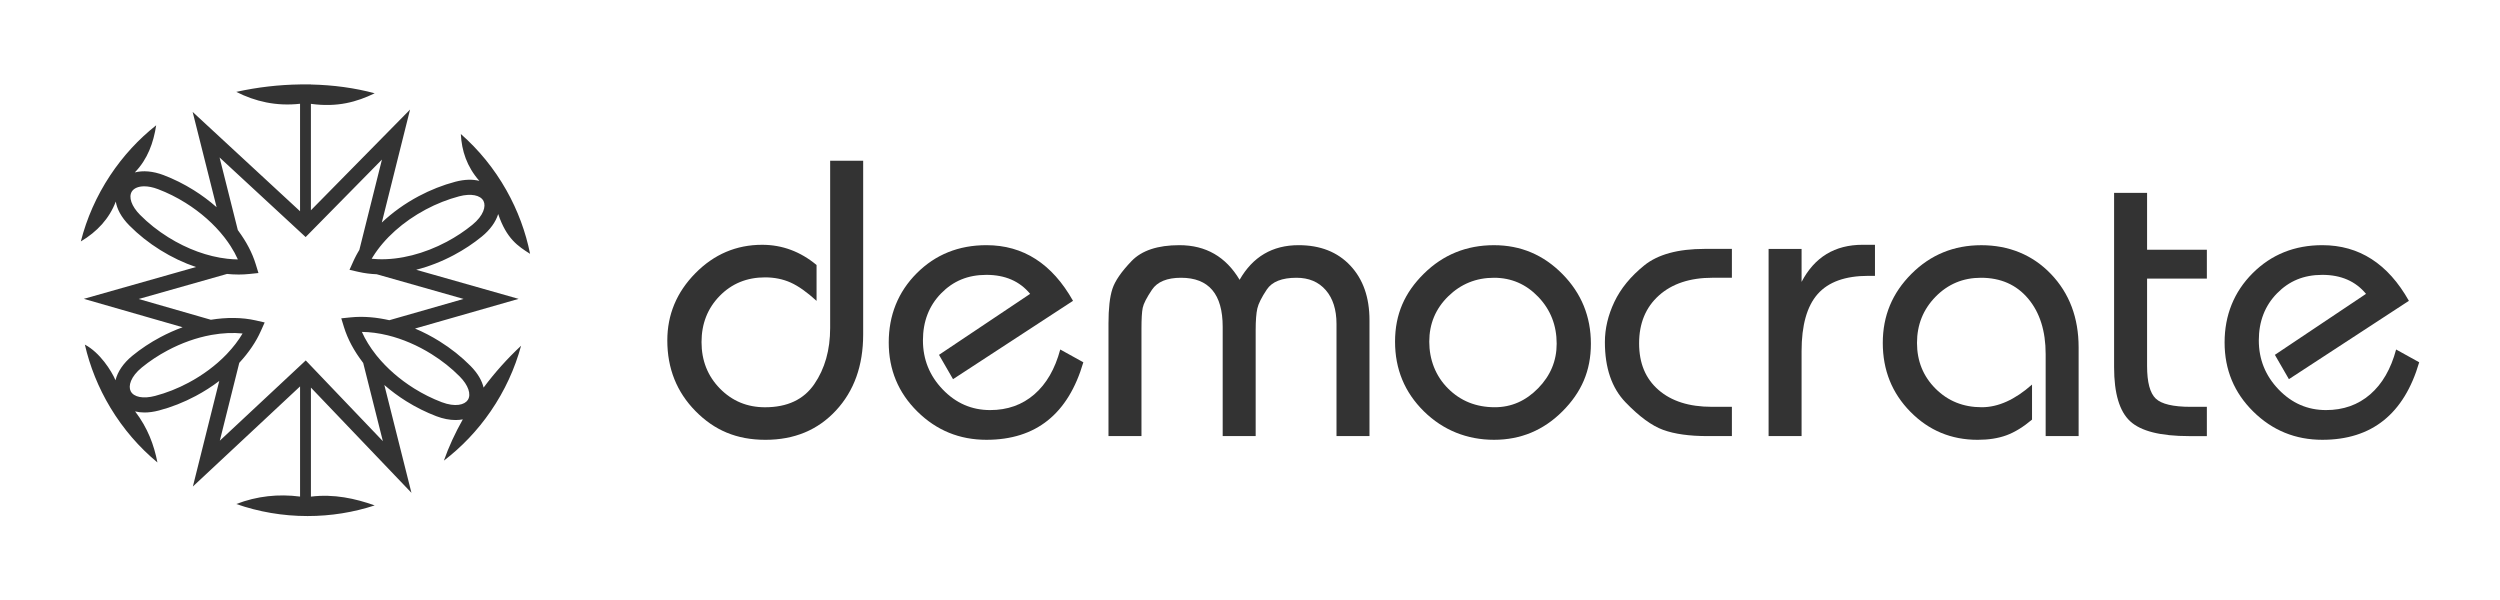
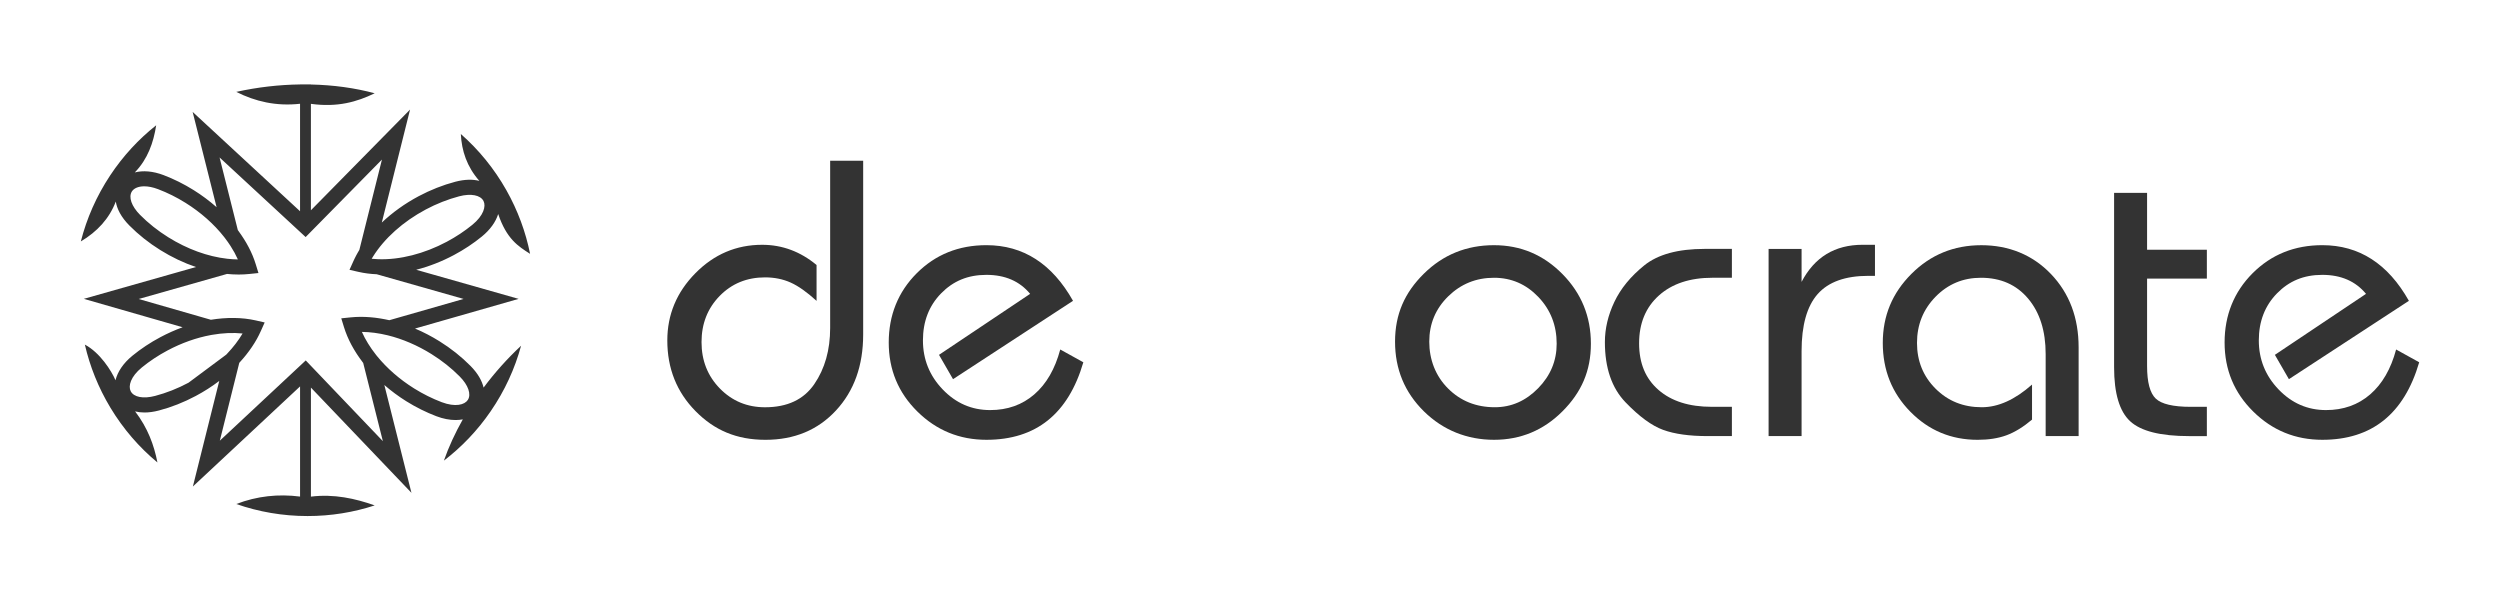
<svg xmlns="http://www.w3.org/2000/svg" id="Layer_1" data-name="Layer 1" viewBox="0 0 1600 384.3">
  <defs>
    <style> .cls-1 { fill: #333; } </style>
  </defs>
  <g>
    <path class="cls-1" d="m552.43,102.83v111.26c0,19.91-5.81,36.12-17.42,48.63-11.61,12.51-26.65,18.76-45.12,18.76s-32.68-6.11-44.73-18.34c-12.05-12.22-18.08-27.31-18.08-45.25,0-16.53,5.98-30.87,17.94-43.01,11.96-12.14,26.21-18.21,42.75-18.21,12.84,0,24.45,4.31,34.83,12.93v22.96c-6.16-5.63-11.7-9.54-16.62-11.74-4.93-2.2-10.38-3.3-16.36-3.3-11.61,0-21.29,3.96-29.03,11.88-7.74,7.92-11.61,17.77-11.61,29.55s3.91,21.68,11.74,29.69c7.83,8.01,17.46,12.01,28.89,12.01,14.25,0,24.76-4.93,31.53-14.8,6.77-9.87,10.16-21.85,10.16-35.95v-107.05h21.11Z" />
    <path class="cls-1" d="m678.57,223.68l14.77,8.18c-9.68,33.08-30.35,49.61-62.01,49.61-17.24,0-31.97-6.02-44.2-18.08-12.23-12.05-18.34-26.78-18.34-44.2s5.98-32.37,17.94-44.33c11.96-11.96,26.83-17.95,44.59-17.95,23.57,0,42.04,11.88,55.41,35.62l-76.79,50.14-8.98-15.57,58.33-39.03c-6.69-8.11-16.01-12.16-27.97-12.16s-21.29,3.96-29.03,11.87c-7.74,7.92-11.61,17.95-11.61,30.08s4.22,22.61,12.67,31.4c8.44,8.8,18.56,13.19,30.35,13.19,11.08,0,20.5-3.34,28.24-10.03,7.74-6.69,13.28-16.27,16.62-28.76Z" />
-     <path class="cls-1" d="m876.47,279.1h-21.11v-71.77c0-9.15-2.29-16.36-6.86-21.64-4.58-5.28-10.82-7.92-18.74-7.92-9.33,0-15.66,2.51-19,7.52-3.34,5.01-5.37,9.06-6.07,12.14-.7,3.08-1.06,7.7-1.06,13.85v67.82h-21.11v-69.93c0-20.93-8.88-31.4-26.65-31.4-8.97,0-15.17,2.55-18.6,7.65-3.43,5.1-5.41,8.97-5.94,11.61-.53,2.64-.79,7.04-.79,13.19v68.87h-21.11v-72.04c0-9.67.83-17.06,2.51-22.17,1.67-5.1,5.76-11.04,12.27-17.81,6.51-6.77,16.71-10.16,30.61-10.16,16.89,0,29.73,7.39,38.53,22.17,8.44-14.78,21.02-22.17,37.73-22.17,13.89,0,24.94,4.35,33.12,13.06,8.18,8.71,12.27,20.36,12.27,34.96v74.15Z" />
    <path class="cls-1" d="m956.16,156.92c17.06,0,31.66,6.16,43.8,18.47,12.14,12.32,18.21,27.18,18.21,44.59s-6.07,31.14-18.21,43.28c-12.14,12.14-26.74,18.21-43.8,18.21s-32.55-6.07-44.86-18.21c-12.32-12.14-18.47-27-18.47-44.59s6.16-31.4,18.47-43.54c12.31-12.14,27.27-18.21,44.86-18.21Zm0,20.85c-11.44,0-21.2,3.96-29.29,11.87-8.09,7.92-12.14,17.59-12.14,29.03s4,21.95,12.01,29.95c8,8.01,17.98,12.01,29.95,12.01,10.56,0,19.79-4.05,27.71-12.14,7.92-8.09,11.87-17.59,11.87-28.5,0-11.78-3.92-21.77-11.74-29.95-7.83-8.18-17.28-12.27-28.37-12.27Z" />
    <path class="cls-1" d="m1108.41,260.36v18.74h-15.57c-11.61,0-21.07-1.32-28.37-3.96-7.3-2.64-15.35-8.53-24.15-17.68-8.8-9.15-13.19-21.99-13.19-38.53,0-8.62,2.02-17.19,6.07-25.73,4.05-8.53,10.42-16.32,19.13-23.35,8.71-7.03,21.59-10.56,38.66-10.56h17.42v18.47h-12.4c-14.43,0-25.86,3.78-34.31,11.35-8.44,7.57-12.67,17.77-12.67,30.61s4.13,22.61,12.4,29.82c8.27,7.21,19.61,10.82,34.04,10.82h12.93Z" />
    <path class="cls-1" d="m1153.01,279.1h-21.11v-119.8h21.11v21.11c8.27-15.83,21.28-23.75,39.05-23.75h7.92v19.88h-4.22c-14.78,0-25.6,3.89-32.46,11.66-6.86,7.78-10.29,19.96-10.29,36.57v54.33Z" />
    <path class="cls-1" d="m1330.33,279.1h-21.11v-52.51c0-14.78-3.74-26.61-11.22-35.49-7.48-8.88-17.55-13.33-30.21-13.33-11.44,0-21.11,4.05-29.03,12.14-7.92,8.09-11.88,17.94-11.88,29.55s3.96,21.38,11.88,29.29c7.92,7.92,17.77,11.88,29.55,11.88,10.56,0,21.28-4.84,32.19-14.51v22.43c-5.63,4.75-11.08,8.09-16.36,10.03s-11.44,2.9-18.47,2.9c-16.89,0-31.23-5.98-43.01-17.94-11.79-11.96-17.68-26.65-17.68-44.07s6.11-31.97,18.34-44.2c12.23-12.23,27.13-18.34,44.73-18.34s32.81,6.16,44.59,18.47c11.78,12.32,17.68,27.97,17.68,46.97v56.73Z" />
    <path class="cls-1" d="m1374.13,178.3v55.94c0,10.38,1.85,17.33,5.54,20.85,3.69,3.52,11.17,5.28,22.43,5.28h10.29v18.74h-11.35c-18.3,0-30.87-3.17-37.73-9.5-6.86-6.33-10.29-17.85-10.29-34.57v-111.62h21.11v36.41h38.26v18.47h-38.26Z" />
    <path class="cls-1" d="m1533.52,223.68l14.77,8.18c-9.68,33.08-30.35,49.61-62.01,49.61-17.24,0-31.98-6.02-44.2-18.08-12.23-12.05-18.34-26.78-18.34-44.2s5.98-32.37,17.94-44.33c11.96-11.96,26.83-17.95,44.6-17.95,23.57,0,42.04,11.88,55.41,35.62l-76.79,50.14-8.98-15.57,58.33-39.03c-6.69-8.11-16.01-12.16-27.97-12.16s-21.29,3.96-29.03,11.87c-7.74,7.92-11.61,17.95-11.61,30.08s4.22,22.61,12.67,31.4c8.44,8.8,18.56,13.19,30.35,13.19,11.08,0,20.5-3.34,28.24-10.03,7.74-6.69,13.28-16.27,16.62-28.76Z" />
  </g>
-   <path class="cls-1" d="m309.49,248.04c-1.02-4.3-3.59-9.03-8.39-13.88-5.8-5.86-12.45-11.15-19.78-15.72-5.12-3.2-10.37-5.92-15.71-8.17l66.3-18.99-65.54-18.63c8.12-2.08,16.28-5.24,24.09-9.4,6.45-3.43,12.49-7.43,17.95-11.89h0c5.33-4.35,8.88-9.38,10.43-14.38,5.37,15.89,12.74,20.61,20.42,25.48-2.8-13.95-7.83-27.71-15.2-40.77-7.86-13.92-17.77-25.95-29.13-35.93.55,10.76,3.84,20.9,11.85,30-4.1-1.04-9.19-1.07-15.36.55-7.99,2.11-15.89,5.23-23.5,9.27-8.8,4.69-16.78,10.43-23.56,16.85l18.08-72.31-63.46,64.46v-68.12c16.94,2.34,29.38-1.21,40.82-6.76-12.63-3.42-26.46-5.31-40.82-5.62v-.07h-6.95v.03c-13.4.18-27.17,1.74-40.82,4.76,12.11,6.15,25.59,9.31,40.82,7.61v68.79l-68.74-63.57,15.33,60.98c-4.52-3.99-9.45-7.68-14.71-10.96-6.2-3.87-12.69-7.1-19.27-9.6-6.73-2.55-13.13-3.06-18.37-1.69,8.23-8.47,12-19.13,13.68-30.17-11.16,8.82-21.14,19.55-29.43,32.06-8.83,13.32-15.06,27.61-18.79,42.27,10.37-6.19,18.19-14.51,22.37-25.53.76,4.66,3.34,9.92,8.68,15.31,5.8,5.86,12.45,11.15,19.79,15.72,7.39,4.61,15.1,8.26,22.86,10.88l-71.79,20.36,63.23,18.18c-4.79,1.75-9.53,3.86-14.2,6.34-6.45,3.43-12.49,7.43-17.94,11.89-5.8,4.73-9.5,10.27-10.8,15.69-2.62-6.08-9.98-17.72-19.62-22.81,3.18,13.86,8.6,27.48,16.33,40.33,8.24,13.69,18.48,25.45,30.12,35.1-2.21-11.24-6.2-22.1-14.29-32.68,1.8.45,3.8.7,6,.7,2.77,0,5.85-.4,9.25-1.29,7.98-2.09,15.89-5.21,23.51-9.27,5.39-2.87,10.43-6.1,15.1-9.65l-16.89,67.58,68.6-64.07v70.51c-13.78-1.79-27.57-.37-40.82,4.76,14.28,4.99,29.63,7.7,45.61,7.7,15,0,29.46-2.38,42.98-6.81-12.47-4.44-26.12-7.44-40.82-5.62v-69.78l64.34,67.35-17.35-69c4.34,3.76,9.04,7.26,14.02,10.37,6.17,3.85,12.65,7.08,19.27,9.6h0c4.32,1.64,8.5,2.44,12.33,2.44,1.6,0,3.14-.15,4.6-.42-4.93,8.72-9.02,17.59-12.11,26.4,11.3-8.64,21.45-19.21,29.94-31.58,9.05-13.18,15.5-27.36,19.47-41.96-8.91,8.32-16.95,17.34-23.98,26.77Zm-37.05-113.94c6.95-3.7,14.16-6.54,21.42-8.46,7.53-1.98,13.65-.79,15.59,3.01,1.68,3.3.12,9.29-7.15,15.23-4.98,4.06-10.49,7.71-16.38,10.85-14.42,7.68-29.99,11.64-43.88,11.16-1.42-.05-2.81-.14-4.17-.28.25-.42.5-.83.76-1.25,7.34-11.8,19.35-22.55,33.82-30.26Zm-182.82,3.4c-5.48-5.53-7.52-11.42-5.19-15.01,1.23-1.9,3.95-3.25,7.88-3.25,2.49,0,5.48.54,8.88,1.84,6,2.27,11.92,5.22,17.58,8.76,9.66,6.03,18.15,13.54,24.61,21.76l.58.75c1.3,1.69,2.5,3.39,3.6,5.1,1.84,2.85,3.4,5.71,4.68,8.58-.03,0-.05,0-.08,0-2.18-.03-4.43-.17-6.72-.43-12.53-1.41-25.6-6.17-37.78-13.77-6.7-4.18-12.76-9-18.04-14.33Zm31.04,107.43c-6.96,3.71-14.16,6.55-21.42,8.46-7.53,1.98-13.65.8-15.59-3.01-1.68-3.3-.12-9.29,7.15-15.22,4.97-4.06,10.48-7.71,16.38-10.85,9.05-4.82,18.39-8.14,27.76-9.88l.62-.11c6.88-1.22,13.57-1.52,19.69-.89-2.63,4.46-5.97,8.82-9.98,13.03l-.49.52c-6.68,6.9-15,13.09-24.12,17.95Zm75.01-14.25l-54.98,51.35,12.45-49.83.32-.33v-.02c.36-.38.69-.77,1.03-1.16.32-.37.66-.73.97-1.1.39-.46.77-.92,1.15-1.38.3-.36.6-.72.89-1.08.38-.47.73-.95,1.09-1.43.27-.36.55-.71.82-1.07.36-.49.69-.98,1.04-1.47.25-.35.51-.71.75-1.06.34-.5.65-1,.97-1.5.22-.35.46-.7.68-1.05.32-.51.61-1.03.91-1.54.2-.35.41-.69.61-1.04.3-.53.57-1.06.85-1.6.18-.34.36-.67.53-1.01.29-.57.55-1.14.81-1.72.14-.3.29-.6.43-.9l2.4-5.37-5.74-1.31c-1.08-.25-2.19-.46-3.31-.65-.24-.04-.48-.06-.72-.1-.89-.14-1.79-.27-2.7-.38-.34-.04-.69-.06-1.04-.09-.82-.08-1.64-.16-2.48-.21-.42-.03-.86-.03-1.29-.05-.77-.03-1.53-.07-2.31-.08-.49,0-.98.01-1.47.01-.73,0-1.46,0-2.2.03-.54.02-1.09.06-1.63.09-.7.04-1.4.07-2.1.12-.58.05-1.17.12-1.76.17-.67.07-1.35.12-2.03.21-.61.08-1.23.18-1.84.26-.6.09-1.2.16-1.81.26l-46.21-13.29,56.54-16.04c.83.08,1.65.14,2.47.19.35.02.7.06,1.04.08,1.32.07,2.62.11,3.9.11.04,0,.08,0,.12,0,.76,0,1.51-.03,2.26-.06.36-.01.73,0,1.09-.03,1.15-.06,2.28-.14,3.39-.26l5.85-.61-1.73-5.62c-.28-.91-.59-1.82-.91-2.72-.11-.31-.24-.63-.36-.94-.23-.59-.45-1.19-.69-1.78-.15-.37-.33-.74-.49-1.12-.23-.53-.46-1.06-.71-1.59-.18-.39-.39-.79-.58-1.18-.25-.51-.49-1.01-.76-1.52-.21-.4-.44-.81-.66-1.21-.27-.49-.53-.98-.81-1.47-.24-.41-.49-.82-.74-1.23-.29-.48-.57-.96-.88-1.44-.26-.41-.54-.83-.81-1.24-.31-.47-.62-.95-.94-1.42-.28-.41-.58-.83-.88-1.24-.25-.35-.49-.71-.75-1.06v-.03s-.5-.66-.5-.66l-11.69-46.5,55.09,50.95,48.83-49.59-14.45,57.8c-.15.25-.29.5-.44.75-.16.28-.33.56-.49.83-.22.38-.43.76-.64,1.14-.14.26-.29.53-.43.79-.22.42-.44.85-.65,1.27-.11.22-.23.45-.34.67-.32.65-.62,1.29-.91,1.94l-2.41,5.37,5.74,1.31c.94.22,1.9.41,2.87.58.36.06.72.11,1.08.17.62.1,1.24.2,1.88.28.42.05.85.09,1.27.14.59.06,1.17.13,1.77.18.44.04.9.06,1.34.08.49.03.97.07,1.46.09l55.6,15.8-47.51,13.61c-.39-.09-.77-.16-1.16-.24-.51-.11-1.02-.22-1.53-.32-.6-.12-1.2-.23-1.8-.33-.51-.09-1.01-.18-1.52-.26-.6-.1-1.19-.18-1.78-.26-.5-.07-.99-.14-1.49-.2-.6-.07-1.19-.13-1.78-.18-.48-.05-.96-.1-1.44-.13-.6-.05-1.2-.08-1.8-.11-.46-.02-.92-.06-1.38-.07-.62-.02-1.24-.02-1.85-.03-.43,0-.86-.02-1.28-.01-.68,0-1.35.04-2.02.06-.35.01-.71.02-1.06.04-1.02.06-2.03.13-3.03.24l-5.85.6,1.73,5.62c.29.96.62,1.91.96,2.86.11.31.25.63.37.94.24.64.48,1.28.75,1.91.16.38.34.76.51,1.14.25.57.5,1.14.77,1.71.19.4.4.8.6,1.2.27.54.54,1.09.83,1.63.22.41.46.82.69,1.23.3.53.59,1.06.9,1.59.25.42.51.83.77,1.25.32.52.63,1.04.97,1.56.27.42.56.84.85,1.26.34.51.68,1.02,1.04,1.52.3.43.62.85.93,1.27.28.38.55.76.84,1.15v.03s.52.66.52.66l12.59,50.08-49.34-51.65Zm86.99,26.7c-6.03-2.3-11.95-5.24-17.59-8.76-9.27-5.79-17.49-12.96-23.84-20.79l-.61-.77c-3.75-4.74-6.81-9.71-9.01-14.64,5.26.05,10.8.78,16.54,2.18,9.44,2.31,19.13,6.47,28.03,12.03,6.7,4.18,12.76,9,18.04,14.33,5.48,5.53,7.52,11.42,5.19,15-2.02,3.11-7.98,4.75-16.76,1.42Z" />
+   <path class="cls-1" d="m309.49,248.04c-1.02-4.3-3.59-9.03-8.39-13.88-5.8-5.86-12.45-11.15-19.78-15.72-5.12-3.2-10.37-5.92-15.71-8.17l66.3-18.99-65.54-18.63c8.12-2.08,16.28-5.24,24.09-9.4,6.45-3.43,12.49-7.43,17.95-11.89h0c5.33-4.35,8.88-9.38,10.43-14.38,5.37,15.89,12.74,20.61,20.42,25.48-2.8-13.95-7.83-27.71-15.2-40.77-7.86-13.92-17.77-25.95-29.13-35.93.55,10.76,3.84,20.9,11.85,30-4.1-1.04-9.19-1.07-15.36.55-7.99,2.11-15.89,5.23-23.5,9.27-8.8,4.69-16.78,10.43-23.56,16.85l18.08-72.31-63.46,64.46v-68.12c16.94,2.34,29.38-1.21,40.82-6.76-12.63-3.42-26.46-5.31-40.82-5.62v-.07h-6.95v.03c-13.4.18-27.17,1.74-40.82,4.76,12.11,6.15,25.59,9.31,40.82,7.61v68.79l-68.74-63.57,15.33,60.98c-4.52-3.99-9.45-7.68-14.71-10.96-6.2-3.87-12.69-7.1-19.27-9.6-6.73-2.55-13.13-3.06-18.37-1.69,8.23-8.47,12-19.13,13.68-30.17-11.16,8.82-21.14,19.55-29.43,32.06-8.83,13.32-15.06,27.61-18.79,42.27,10.37-6.19,18.19-14.51,22.37-25.53.76,4.66,3.34,9.92,8.68,15.31,5.8,5.86,12.45,11.15,19.79,15.72,7.39,4.61,15.1,8.26,22.86,10.88l-71.79,20.36,63.23,18.18c-4.79,1.75-9.53,3.86-14.2,6.34-6.45,3.43-12.49,7.43-17.94,11.89-5.8,4.73-9.5,10.27-10.8,15.69-2.62-6.08-9.98-17.72-19.62-22.81,3.18,13.86,8.6,27.48,16.33,40.33,8.24,13.69,18.48,25.45,30.12,35.1-2.21-11.24-6.2-22.1-14.29-32.68,1.8.45,3.8.7,6,.7,2.77,0,5.85-.4,9.25-1.29,7.98-2.09,15.89-5.21,23.51-9.27,5.39-2.87,10.43-6.1,15.1-9.65l-16.89,67.58,68.6-64.07v70.51c-13.78-1.79-27.57-.37-40.82,4.76,14.28,4.99,29.63,7.7,45.61,7.7,15,0,29.46-2.38,42.98-6.81-12.47-4.44-26.12-7.44-40.82-5.62v-69.78l64.34,67.35-17.35-69c4.34,3.76,9.04,7.26,14.02,10.37,6.17,3.85,12.65,7.08,19.27,9.6h0c4.32,1.64,8.5,2.44,12.33,2.44,1.6,0,3.14-.15,4.6-.42-4.93,8.72-9.02,17.59-12.11,26.4,11.3-8.64,21.45-19.21,29.94-31.58,9.05-13.18,15.5-27.36,19.47-41.96-8.91,8.32-16.95,17.34-23.98,26.77Zm-37.05-113.94c6.95-3.7,14.16-6.54,21.42-8.46,7.53-1.98,13.65-.79,15.59,3.01,1.68,3.3.12,9.29-7.15,15.23-4.98,4.06-10.49,7.71-16.38,10.85-14.42,7.68-29.99,11.64-43.88,11.16-1.42-.05-2.81-.14-4.17-.28.25-.42.5-.83.76-1.25,7.34-11.8,19.35-22.55,33.82-30.26Zm-182.82,3.4c-5.48-5.53-7.52-11.42-5.19-15.01,1.23-1.9,3.95-3.25,7.88-3.25,2.49,0,5.48.54,8.88,1.84,6,2.27,11.92,5.22,17.58,8.76,9.66,6.03,18.15,13.54,24.61,21.76l.58.75c1.3,1.69,2.5,3.39,3.6,5.1,1.84,2.85,3.4,5.71,4.68,8.58-.03,0-.05,0-.08,0-2.18-.03-4.43-.17-6.72-.43-12.53-1.41-25.6-6.17-37.78-13.77-6.7-4.18-12.76-9-18.04-14.33Zm31.04,107.43c-6.96,3.71-14.16,6.55-21.42,8.46-7.53,1.98-13.65.8-15.59-3.01-1.68-3.3-.12-9.29,7.15-15.22,4.97-4.06,10.48-7.71,16.38-10.85,9.05-4.82,18.39-8.14,27.76-9.88l.62-.11c6.88-1.22,13.57-1.52,19.69-.89-2.63,4.46-5.97,8.82-9.98,13.03l-.49.52Zm75.01-14.25l-54.98,51.35,12.45-49.83.32-.33v-.02c.36-.38.69-.77,1.03-1.16.32-.37.66-.73.97-1.1.39-.46.77-.92,1.15-1.38.3-.36.6-.72.89-1.08.38-.47.73-.95,1.09-1.43.27-.36.55-.71.82-1.07.36-.49.69-.98,1.04-1.47.25-.35.51-.71.75-1.06.34-.5.65-1,.97-1.5.22-.35.46-.7.68-1.05.32-.51.61-1.03.91-1.54.2-.35.41-.69.61-1.04.3-.53.57-1.06.85-1.6.18-.34.36-.67.53-1.01.29-.57.55-1.14.81-1.72.14-.3.29-.6.43-.9l2.4-5.37-5.74-1.31c-1.08-.25-2.19-.46-3.31-.65-.24-.04-.48-.06-.72-.1-.89-.14-1.79-.27-2.7-.38-.34-.04-.69-.06-1.04-.09-.82-.08-1.64-.16-2.48-.21-.42-.03-.86-.03-1.29-.05-.77-.03-1.53-.07-2.31-.08-.49,0-.98.01-1.47.01-.73,0-1.46,0-2.2.03-.54.02-1.09.06-1.63.09-.7.04-1.4.07-2.1.12-.58.05-1.17.12-1.76.17-.67.07-1.35.12-2.03.21-.61.08-1.23.18-1.84.26-.6.09-1.2.16-1.81.26l-46.21-13.29,56.54-16.04c.83.08,1.65.14,2.47.19.35.02.7.06,1.04.08,1.32.07,2.62.11,3.9.11.04,0,.08,0,.12,0,.76,0,1.51-.03,2.26-.06.36-.01.73,0,1.09-.03,1.15-.06,2.28-.14,3.39-.26l5.85-.61-1.73-5.62c-.28-.91-.59-1.82-.91-2.72-.11-.31-.24-.63-.36-.94-.23-.59-.45-1.19-.69-1.78-.15-.37-.33-.74-.49-1.12-.23-.53-.46-1.06-.71-1.59-.18-.39-.39-.79-.58-1.18-.25-.51-.49-1.01-.76-1.52-.21-.4-.44-.81-.66-1.21-.27-.49-.53-.98-.81-1.47-.24-.41-.49-.82-.74-1.23-.29-.48-.57-.96-.88-1.44-.26-.41-.54-.83-.81-1.24-.31-.47-.62-.95-.94-1.42-.28-.41-.58-.83-.88-1.24-.25-.35-.49-.71-.75-1.06v-.03s-.5-.66-.5-.66l-11.69-46.5,55.09,50.95,48.83-49.59-14.45,57.8c-.15.25-.29.5-.44.75-.16.28-.33.56-.49.83-.22.38-.43.76-.64,1.14-.14.26-.29.53-.43.79-.22.42-.44.85-.65,1.27-.11.22-.23.45-.34.67-.32.65-.62,1.29-.91,1.94l-2.41,5.37,5.74,1.31c.94.22,1.9.41,2.87.58.36.06.72.11,1.08.17.62.1,1.24.2,1.88.28.42.05.85.09,1.27.14.59.06,1.17.13,1.77.18.44.04.9.06,1.34.08.49.03.97.07,1.46.09l55.6,15.8-47.51,13.61c-.39-.09-.77-.16-1.16-.24-.51-.11-1.02-.22-1.53-.32-.6-.12-1.2-.23-1.8-.33-.51-.09-1.01-.18-1.52-.26-.6-.1-1.19-.18-1.78-.26-.5-.07-.99-.14-1.49-.2-.6-.07-1.19-.13-1.78-.18-.48-.05-.96-.1-1.44-.13-.6-.05-1.2-.08-1.8-.11-.46-.02-.92-.06-1.38-.07-.62-.02-1.24-.02-1.85-.03-.43,0-.86-.02-1.28-.01-.68,0-1.35.04-2.02.06-.35.01-.71.02-1.06.04-1.02.06-2.03.13-3.03.24l-5.85.6,1.73,5.62c.29.96.62,1.91.96,2.86.11.31.25.63.37.94.24.64.48,1.28.75,1.91.16.38.34.76.51,1.14.25.57.5,1.14.77,1.71.19.4.4.8.6,1.2.27.54.54,1.09.83,1.63.22.41.46.82.69,1.23.3.53.59,1.06.9,1.59.25.42.51.83.77,1.25.32.52.63,1.04.97,1.56.27.42.56.84.85,1.26.34.51.68,1.02,1.04,1.52.3.43.62.85.93,1.27.28.38.55.76.84,1.15v.03s.52.66.52.66l12.59,50.08-49.34-51.65Zm86.99,26.7c-6.03-2.3-11.95-5.24-17.59-8.76-9.27-5.79-17.49-12.96-23.84-20.79l-.61-.77c-3.75-4.74-6.81-9.71-9.01-14.64,5.26.05,10.8.78,16.54,2.18,9.44,2.31,19.13,6.47,28.03,12.03,6.7,4.18,12.76,9,18.04,14.33,5.48,5.53,7.52,11.42,5.19,15-2.02,3.11-7.98,4.75-16.76,1.42Z" />
</svg>